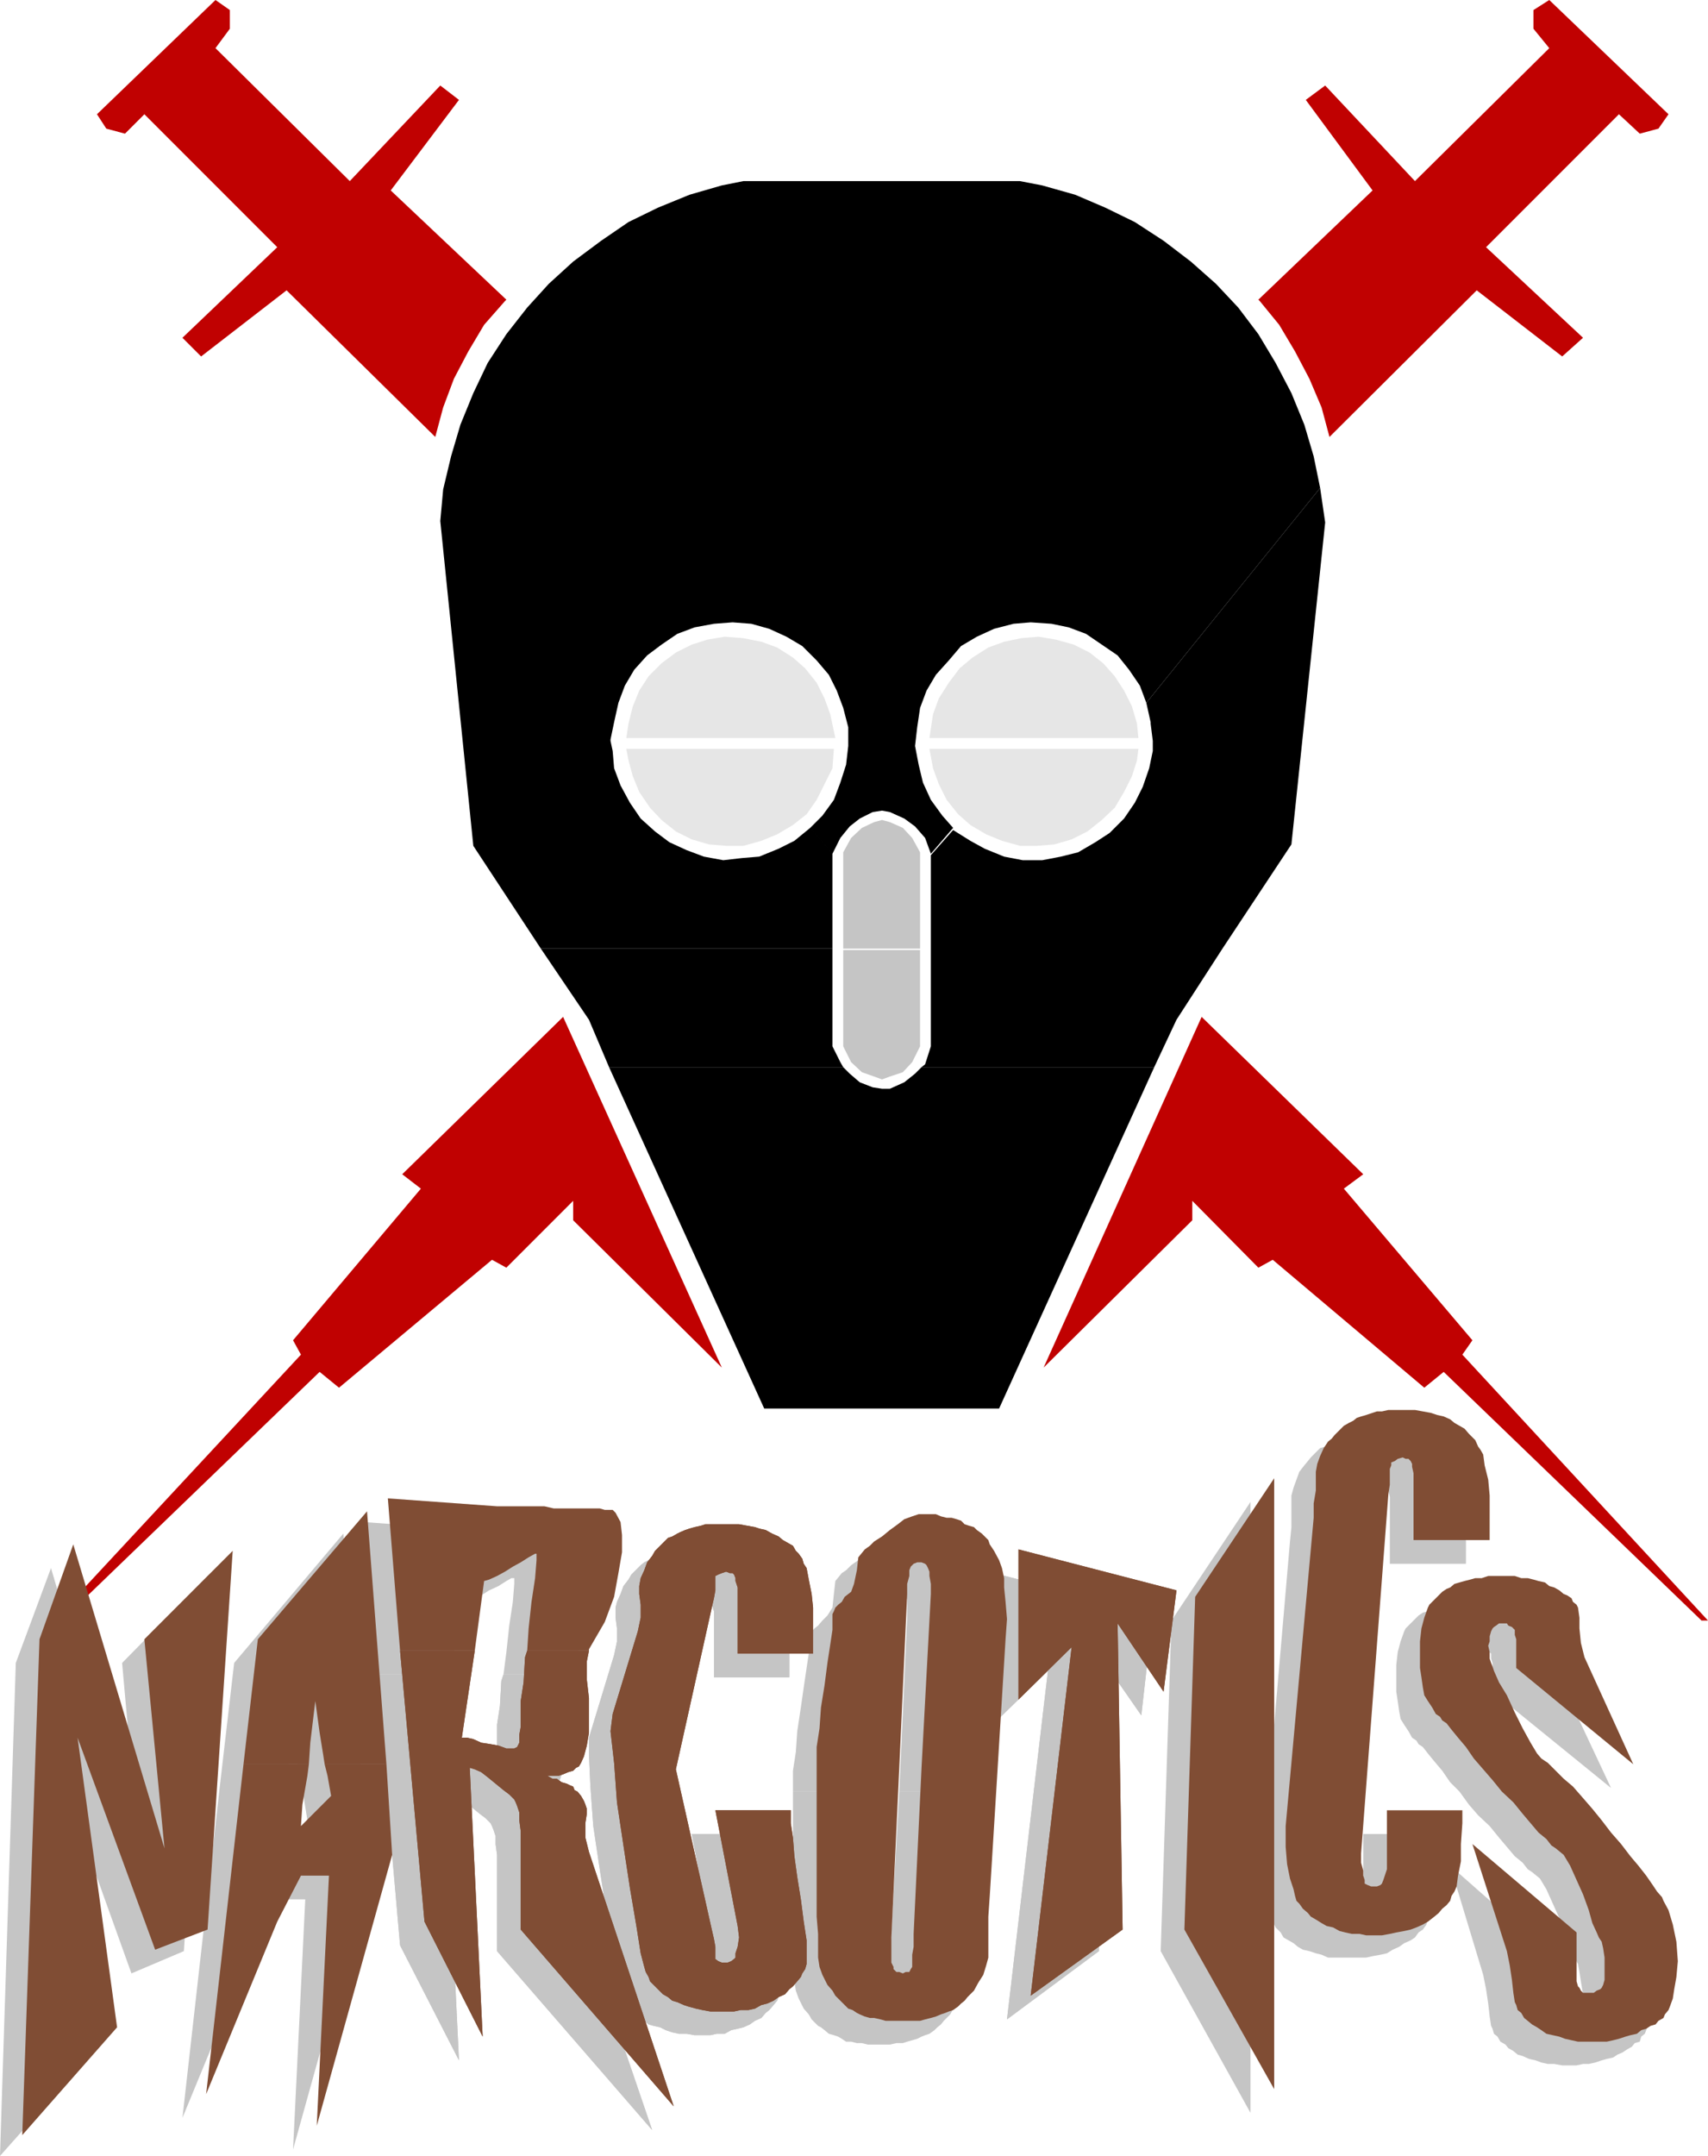
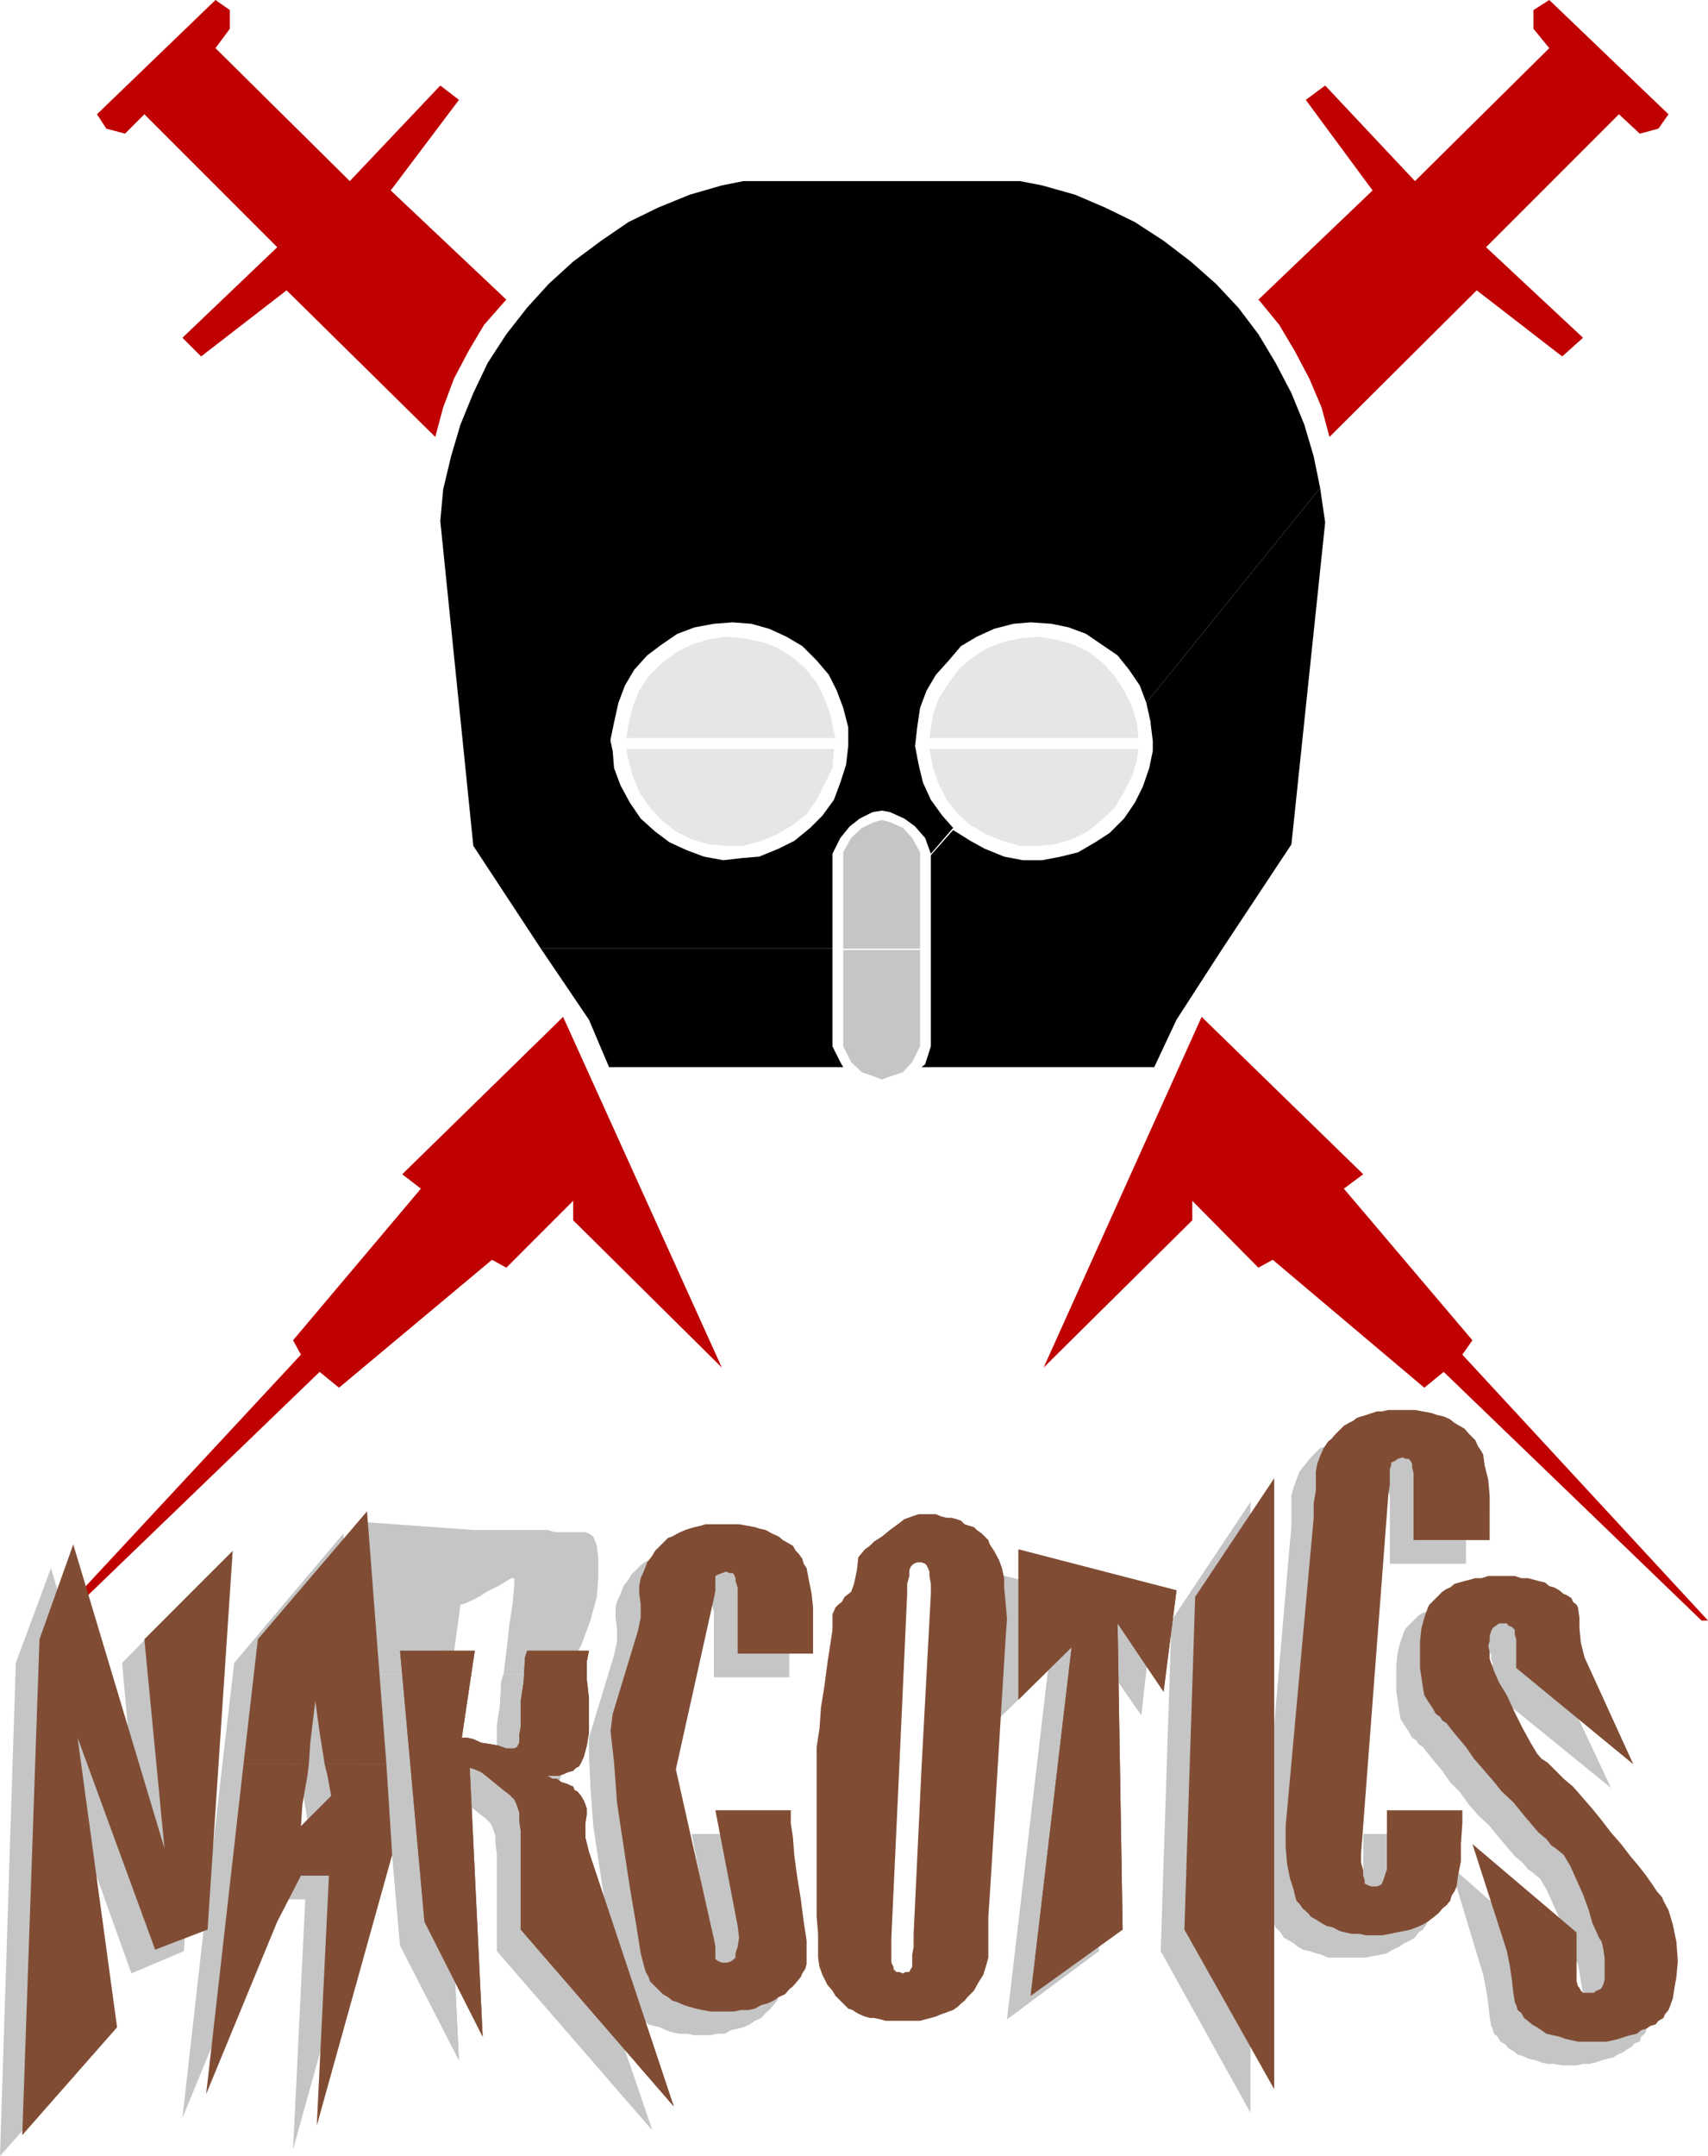
<svg xmlns="http://www.w3.org/2000/svg" width="228.288" height="288" viewBox="0 0 171.216 216">
  <path d="m373.526 492.08-11.88-9.647v-2.88l-.144-.432v-.504l-.144-.144-.144-.144-.36-.144-.144-.216h-.792l-.288.216-.216.144-.144.144-.144.288-.144.504v.504l-.144.432.144.648v.648l.144.504.144.288.144.504.504 1.08.792 1.296.792 1.728.792 1.584.792 1.44.648.936.432.648.648.432.792.648.792.792.936.936 1.008 1.152.936 1.08.936 1.152.936 1.224.936 1.152 1.008 1.08.792 1.08.792 1.008.648.936.432.648.504.648.144.288.504.936.432 1.44.36 1.728.144 1.944-.144 1.584-.216 1.224-.144.936-.288.792-.144.36-.36.288-.144.504-.504.144-.288.36-.504.288-.432.288-.504.216-.432.288-.648.144-.504.144-.648.216-.648.144h-.576l-.648.144h-1.44l-.792-.144h-.648l-.648-.144-.576-.216-.648-.144-.648-.288-.504-.144-.432-.36-.504-.288-.288-.36-.504-.288-.288-.504-.36-.288-.144-.504-.144-.288-.144-.936-.144-1.296-.216-1.44-.288-1.44-3.312-10.944 10.296 9.072v4.896l.144.504.144.144.144.288.216.216h1.08l.288-.216.36-.144.144-.144.144-.288.144-.504v-.504l.216-.432-.216-1.296-.144-.936-.144-.792-.288-.504-.216-.432-.432-.792-.36-1.296-.576-1.584-.648-1.44-.648-1.44-.648-1.08-.792-.648-.432-.288-.504-.648-.792-.648-.792-.936-.792-.936-.936-1.152-1.152-1.08-.936-1.08-.936-1.296-.936-.936-.792-1.152-.792-.936-.648-.792-.504-.648-.432-.288-.216-.36-.432-.288-.36-.648-.432-.648-.36-.576-.144-.792-.144-1.008-.144-.936v-2.664l.144-1.296.288-1.08.36-1.008.144-.288.288-.288.36-.36.288-.288.36-.36.432-.288.504-.144.288-.36.504-.144.648-.144.432-.144.504-.144h.648l.648-.216h2.664l.648.216h.648l.576.144.648.144.504.144.648.144.288.36.504.288.432.144.36.36.432.288.144.36.36.288.144.288.144 1.008v1.08l.144 1.44.36 1.44z" style="fill:#c5c5c5" transform="translate(-212.03 -312.945)" />
  <path d="M358.982 469.617h-7.632v-6.696l-.144-.648v-.288l-.144-.288-.216-.216h-.288l-.288-.144-.504.144-.288.216-.216.144-.144.288-.144.36v2.52l-2.88 36v.936l.216.792v.504l.144.432v.36l.288.144.36.144h.576l.36-.144.288-.144.144-.36v-.432l.216-.648v-5.904h7.56v3.384l-.144 1.728-.144 1.44-.36 1.08-.144.504-.288.432-.144.504-.36.504-.432.288-.36.504-.432.288-.648.288-.504.36-.648.288-.576.36-.648.144-.792.144-.648.144h-3.816l-.648-.288-.576-.144-.648-.216-.648-.144-.504-.288-.432-.36-.504-.288-.504-.288-.288-.504-.504-.504-.144-.288-.288-.504-.144-.648-.36-1.08-.288-1.44-.144-1.728.144-2.088 2.664-30.888.144-1.44v-3.168l.216-.792.288-.792.288-.792.504-.648.36-.432.288-.36.288-.288.36-.36.288-.288.504-.144.432-.36.36-.144.432-.144.504-.144.648-.144.432-.216h.648l.504-.144h2.664l.792.144.792.216.648.144.648.144.648.288.432.36.504.288.432.36.504.288.288.504.36.288.288.504.216.432.288.504.144 1.08.36 1.44.144 1.584v1.728zm-21.6-6.192v61.2l-9-16.2 1.08-33.12zm-9.792 11.232-1.152 10.152-4.752-6.84.504 30.456-9.216 6.84 4.104-34.92-5.4 5.256v-15.048z" style="fill:#c5c5c5" transform="translate(-212.03 -312.945)" />
-   <path d="m327.59 474.657-1.152 10.152-4.752-6.84.504 30.456-9.216 6.84 4.104-34.92-5.4 5.256v-15.048zm-36.072 17.783v-2.087l.288-1.872.144-2.088.36-2.376.288-2.016.288-1.944.216-1.44v-1.08l.144-.504v-.288l.144-.36.288-.288.36-.288.432-.504.504-.504.504-.792.144-1.368.144-1.296.648-.792.432-.288.504-.504.72-.504.792-.648.792-.576.792-.504.648-.504.792-.144h.504l.576.144h.504l.504.216h.576l.504.144.504.144.432.144.36.144.432.36.504.144.288.288.504.36.288.288.36.36.144.432.432.648.504.936.288.792.216 1.008.144.936v1.44l.144 1.728-.144 2.016-.792 12.888h-7.488l.792-17.424v-1.8l-.144-.432-.144-.36v-.288l-.288-.144-.216-.144h-.576l-.36.144-.144.144-.144.144v.36l-.144.576v.792l-.216 1.008-.792 17.424z" style="fill:#c5c5c5" transform="translate(-212.03 -312.945)" />
-   <path d="M291.518 492.44v14.906l.144 1.728v2.376l.144.936.288.792.504 1.008.504.576.288.504.288.288.36.36.288.144.36.288.432.36.504.144.432.144.36.216.432.288h.504l.576.144h.504l.576.144h2.232l.648-.144h.648l.432-.144.504-.144.504-.144.432-.216.36-.144.432-.144.504-.36.288-.288.36-.288.288-.36.288-.288.36-.36.432-.792.504-.792.288-.936.216-.792v-4.104l.144-2.088.792-12.816h-7.488l-.936 16.632v2.088l-.144.792v.432l-.144.216-.144.288h-.36l-.288.144-.36-.144h-.288l-.288-.288v-.216l-.216-.432v-2.737l.792-16.776zm-.36-11.447h-7.56v-6.624l-.216-.648v-.288l-.144-.36-.144-.144h-.36l-.288-.144-.504.144-.288.144-.288.144v1.44l-.216.792-.144.936-3.6 16.2 3.6 16.056.144.792.216.936v1.224l.288.216.288.144h.648l.36-.144.288-.216.144-.288v-.288l.216-.792.144-1.008-.144-.936-2.232-11.592h7.56v1.296l.216 1.296.144 1.872.288 2.232.36 2.232.288 2.232.288 1.872v2.376l-.144.504-.288.432-.144.36-.36.432-.432.504-.36.288-.432.504-.648.288-.504.36-.648.288-.576.144-.648.144-.648.36h-.792l-.648.144h-1.584l-.792-.144h-.792l-.648-.144-.648-.216-.576-.288-.648-.144-.504-.144-.432-.36-.504-.288-.504-.504-.288-.288-.504-.504-.144-.432-.288-.504-.144-.504-.36-1.368-.432-2.736-.648-3.816-.648-4.248-.648-4.32-.288-3.96-.144-3.168v-1.728l2.52-8.28.288-1.368v-1.296l-.144-1.08v-1.008l.144-.576.36-.792.288-.792.504-.648.288-.504.288-.288.36-.36.288-.288.36-.288.432-.216.504-.288.288-.144.504-.216.432-.144.648-.144.504-.144.432-.144h3.384l.792.144.792.144.648.144.576.144.648.36.504.288.432.36.504.288.504.36.288.432.288.36.36.432.144.504.288.432.216 1.152.288 1.224.144 1.584v1.944z" style="fill:#c5c5c5" transform="translate(-212.03 -312.945)" />
  <path d="M291.158 480.993h-7.56v-6.624l-.216-.648v-.288l-.144-.36-.144-.144h-.36l-.288-.144-.504.144-.288.144-.288.144v1.44l-.216.792-.144.936-3.6 16.2 3.6 16.056.144.792.216.936v1.224l.288.216.288.144h.648l.36-.144.288-.216.144-.288v-.288l.216-.792.144-1.008-.144-.936-2.232-11.592h7.56v1.296l.216 1.296.144 1.872.288 2.232.36 2.232.288 2.232.288 1.872v2.376l-.144.504-.288.432-.144.36-.36.432-.432.504-.36.288-.432.504-.648.288-.504.36-.648.288-.576.144-.648.144-.648.36h-.792l-.648.144h-1.584l-.792-.144h-.792l-.648-.144-.648-.216-.576-.288-.648-.144-.504-.144-.432-.36-.504-.288-.504-.504-.288-.288-.504-.504-.144-.432-.288-.504-.144-.504-.36-1.368-.432-2.736-.648-3.816-.648-4.248-.648-4.32-.288-3.96-.144-3.168v-1.728l2.52-8.28.288-1.368v-1.296l-.144-1.08v-1.008l.144-.576.36-.792.288-.792.504-.648.288-.504.288-.288.36-.36.288-.288.36-.288.432-.216.504-.288.288-.144.504-.216.432-.144.648-.144.504-.144.432-.144h3.384l.792.144.792.144.648.144.576.144.648.36.504.288.432.36.504.288.504.36.288.432.288.36.36.432.144.504.288.432.216 1.152.288 1.224.144 1.584v1.944zm-41.4-.288-1.224-15.264 10.944.792h7.416l.792.216h3.024l.36.144.432.288.36.936.144 1.296v1.728l-.144 2.088-.648 2.376-.936 2.52-1.584 2.736v.144h-6.192l.288-2.232.288-2.664.36-2.376.144-1.8v-.576h-.288l-.504.288-.792.504-.936.432-.792.504-.792.432-.792.36-.504.144-.936 6.984z" style="fill:#c5c5c5" transform="translate(-212.03 -312.945)" />
  <path d="m249.758 480.705 2.376 27.144 5.904 11.52-1.296-27.072.504.144.648.288.648.648.792.648.792.648.576.432.504.504.144.288.144.36.216.648v.792l.144 1.08v9.648l15.552 17.928-8.712-25.488-.36-1.584v-1.296l.144-.936v-.504l-.144-.432-.144-.36-.36-.432-.288-.504-.288-.144-.216-.36-.288-.144-.288-.144-.504-.288-.288-.216-.648-.144-.504-.144h.648l.504-.144h.432l.504-.36.432-.144.36-.144.288-.36.144-.144.36-.792.288-.936.216-1.296v-3.456l-.216-2.088v-1.584l.216-1.08h-6.192l-.216.648-.144 2.52-.288 1.872v2.592l-.144.792v.792l-.216.432-.288.144h-.792l-.792-.288-.792-.144-.936-.144-.648-.36-.792-.144h-.504l1.296-8.712z" style="fill:#c5c5c5" transform="translate(-212.03 -312.945)" />
  <path d="m249.758 480.705 2.376 27.144 5.904 11.52-1.296-27.072.504.144.648.288.648.648.792.648.792.648.576.432.504.504.144.288.144.36.216.648v.792l.144 1.08v9.648l15.552 17.928-8.712-25.488-.36-1.584v-1.296l.144-.936v-.504l-.144-.432-.144-.36-.36-.432-.288-.504-.288-.144-.216-.36-.288-.144-.288-.144-.504-.288-.288-.216-.648-.144-.504-.144h.648l.504-.144h.432l.504-.36.432-.144.36-.144.288-.36.144-.144.36-.792.288-.936.216-1.296v-3.456l-.216-2.088v-1.584l.216-1.08h-6.192l-.216.648-.144 2.52-.288 1.872v2.592l-.144.792v.792l-.216.432-.288.144h-.792l-.792-.288-.792-.144-.936-.144-.648-.36-.792-.144h-.504l1.296-8.712zm-15.696 11.232 1.44-12.384 10.944-12.96 1.944 25.344h-6.192v-.792l-.504-2.232-.288-3.168-.504 4.176-.288 2.016zm0 0-3.744 33.192 7.128-17.28 2.52-4.608h2.664l-1.224 25.056 7.56-27.144-.576-9.216h-6.192l.288 1.152.36 2.232-3.024 2.952.288-2.16.36-2.88.144-1.296zm-1.08-21.24-2.52 37.728-5.256 2.232-7.632-21.24 3.816 29.016-9.36 10.512 1.584-49.392 3.528-9.504 9 30.456-1.872-20.952zm63.576-62.568v9.648l.792 1.584 1.08 1.008 1.224.432.792.288.792-.288 1.296-.432.936-1.008.792-1.584v-9.648zm3.096-12.816-1.224.576-1.08 1.008-.792 1.44v9.648h7.704v-9.648l-.792-1.44-.936-1.008-1.296-.576-.792-.216z" style="fill:#c5c5c5" transform="translate(-212.03 -312.945)" />
  <path d="m274.814 387.969.216 1.152.432 1.584.648 1.584 1.08 1.584 1.152 1.224 1.44 1.152 1.584.792 1.728.504 1.728.144h1.728l1.8-.504 1.584-.648 1.584-.936 1.368-1.08 1.008-1.44.792-1.584.792-1.584.144-1.944zm20.952-1.08-.504-2.376-.576-1.584-.792-1.584-1.152-1.44-1.224-1.08-1.584-1.008-1.584-.576-1.8-.36-1.872-.144-1.728.288-1.584.504-1.584.792-1.44 1.08-1.296 1.296-.936 1.44-.648 1.584-.432 1.728-.216 1.44zm30.384 1.08-.144 1.152-.504 1.584-.792 1.584-.936 1.584-1.296 1.224-1.44 1.152-1.584.792-1.728.504-1.728.144h-1.728l-1.8-.504-1.584-.648-1.584-.936-1.224-1.08-1.152-1.44-.792-1.584-.576-1.584-.36-1.944zm-20.952-1.08.36-2.376.576-1.584 1.008-1.584 1.08-1.44 1.296-1.08 1.584-1.008 1.584-.576 1.728-.36 1.728-.144 1.728.288 1.8.504 1.584.792 1.368 1.08 1.152 1.296.936 1.44.792 1.584.504 1.728.144 1.44z" style="fill:#e6e6e6" transform="translate(-212.03 -312.945)" />
  <path d="m240.758 342.033-8.568 6.624-1.872-1.872 9.504-9.072-13.32-13.32-1.944 1.944-1.872-.504-.936-1.44 11.88-11.448 1.44 1.008v1.872l-1.44 1.944 13.464 13.32 9.072-9.576 1.872 1.44-6.84 9.072 11.592 10.944-.144.144-2.088 2.376-1.584 2.664-1.44 2.736-1.08 2.88-.792 2.952zm27.72 72.792-16.128 15.768 1.872 1.44-12.816 15.192.792 1.44-24.768 26.64h.792l25.848-24.912 1.944 1.584 15.336-12.816 1.44.792 6.696-6.696v1.944l14.904 14.76zm91.584-72.792 8.568 6.624 2.088-1.872-9.72-9.072 13.32-13.32 2.088 1.944 1.872-.504 1.008-1.44-11.952-11.448-1.584 1.008v1.872l1.584 1.944-13.464 13.32-9-9.576-1.944 1.44 6.696 9.072-11.448 10.944.144.144 1.944 2.376 1.584 2.664 1.44 2.736 1.224 2.88.792 2.952zm-27.576 72.792 16.2 15.768-1.944 1.44 12.888 15.192-1.008 1.44 24.624 26.64h-.648l-25.848-24.912-1.944 1.584-15.192-12.816-1.44.792-6.624-6.696v1.944l-14.904 14.76z" style="fill:#c00101" transform="translate(-212.03 -312.945)" />
  <path d="m266.246 407.985-6.768-10.296-3.312-32.544.288-3.168.792-3.312.936-3.168 1.296-3.168 1.44-3.024 1.872-2.88 2.088-2.664 2.16-2.376 2.448-2.232 2.808-2.088 2.736-1.872 2.952-1.44 3.168-1.296 3.24-.936 2.16-.432h27.72l2.232.432 3.312.936 3.024 1.296 2.952 1.44 2.88 1.872 2.736 2.088 2.52 2.232 2.232 2.376 2.016 2.664 1.728 2.88 1.584 3.024 1.296 3.168.936 3.168.648 3.168-17.424 21.528-.648-1.728-1.08-1.584-1.152-1.44-1.584-1.08-1.584-1.08-1.728-.648-1.728-.36-2.088-.144-1.728.144-1.944.504-1.728.792-1.584.936-1.224 1.44-1.296 1.44-.936 1.584-.648 1.728-.288 1.944-.216 1.872.36 1.872.432 1.8.792 1.728 1.152 1.584 1.08 1.224-2.232 2.592-.576-1.584-1.008-1.152-1.08-.792-1.44-.648-.792-.144-.936.144-1.296.648-1.008.792-.936 1.152-.792 1.584-2.232-2.592 1.224-1.224 1.152-1.584.648-1.728.576-1.8.216-1.872v-1.872l-.504-1.944-.648-1.728-.792-1.584-1.224-1.44-1.44-1.44-1.584-.936-1.728-.792-1.8-.504-1.872-.144-1.872.144-1.944.36-1.728.648-1.584 1.08-1.44 1.08-1.296 1.44-.936 1.584-.648 1.728-.432 1.944-.36 1.728v.144l.216 1.008.144 1.728.648 1.728.936 1.728 1.08 1.584 1.44 1.296 1.44 1.08 1.728.792 1.728.648 1.944.36 1.872-.216 1.728-.144 1.944-.792 1.584-.792 1.584-1.296 2.232 2.592v9.504z" style="fill:#000" transform="translate(-212.03 -312.945)" />
  <path d="M305.342 407.985v-9.36l2.232-2.52 1.728 1.08 1.44.792 1.944.792 1.872.36h1.944l1.872-.36 1.728-.432 1.728-1.008 1.44-.936 1.44-1.44 1.08-1.584.792-1.584.648-1.872.36-1.728v-1.008l-.216-1.728v-.144l-.432-1.944 17.424-21.528.504 3.456-3.384 32.256-6.912 10.44zm-32.256 11.88-2.016-4.752-4.824-7.128h29.232v9.792l.792 1.584.288.504zm31.32 0 .36-.288.576-1.8v-9.792h29.232l-4.608 7.128-2.232 4.752z" style="fill:#000" transform="translate(-212.03 -312.945)" />
-   <path d="m273.086 419.865 15.552 34.2h11.808v-32.04l-.936-.144-1.296-.504-1.008-.864-.648-.648zm31.32 0-.648.648-1.08.864-1.44.648h-.792v32.04h11.736l15.552-34.2z" style="fill:#000" transform="translate(-212.03 -312.945)" />
  <path d="m375.758 489.705-11.736-9.648v-2.88l-.144-.432v-.504l-.144-.144-.144-.144-.36-.144-.144-.216h-.792l-.288.216-.216.144-.144.144-.144.288-.144.504v.504l-.144.432.144.648v.648l.144.432.144.36.144.432.504 1.152.792 1.296.792 1.728.792 1.584.792 1.44.648 1.08.432.504.648.432.792.792.792.792.936.792 1.008 1.152.936 1.08.936 1.152.936 1.224 1.008 1.152.936 1.224.792.936.792 1.008.648.936.432.648.504.576.144.36.504.936.432 1.44.36 1.728.144 1.944-.144 1.584-.216 1.224-.144.936-.288.792-.144.36-.36.432-.144.36-.504.288-.288.36-.504.144-.432.288-.504.144-.432.36-.648.144-.504.144-.648.216-.576.144-.648.144h-2.88l-.648-.144-.648-.144-.576-.216-.648-.144-.648-.144-.504-.36-.432-.288-.504-.288-.432-.36-.36-.288-.288-.504-.36-.288-.144-.504-.144-.288-.144-.936-.144-1.296-.216-1.44-.288-1.44-3.456-10.728 10.44 8.856v4.896l.144.504.144.144.144.288.216.216h1.08l.288-.216.36-.144.144-.144.144-.288.144-.504v-2.232l-.144-.936-.144-.648-.288-.432-.216-.504-.432-.936-.36-1.296-.576-1.584-.648-1.44-.648-1.44-.648-1.08-.792-.648-.432-.288-.504-.648-.792-.648-.792-.936-.792-.936-.936-1.152-1.152-1.08-.936-1.152-.936-1.08-.936-1.08-.792-1.152-.792-.936-.648-.792-.504-.648-.432-.288-.216-.36-.432-.288-.36-.648-.432-.648-.36-.576-.144-.792-.144-1.008-.144-.936v-2.664l.144-1.296.288-1.08.36-1.008.144-.288.288-.288.36-.36.288-.288.36-.36.432-.288.36-.144.432-.36.504-.144.504-.144.576-.144.504-.144h.648l.648-.216h2.664l.648.216h.648l.576.144.504.144.648.144.432.36.504.144.504.288.432.36.36.144.432.288.144.36.36.288.144.288.144 1.008v1.08l.144 1.44.36 1.44z" style="fill:#804d34" transform="translate(-212.03 -312.945)" />
  <path d="M361.358 467.24h-7.632v-6.694l-.144-.648v-.288l-.144-.288-.216-.216h-.288l-.288-.144-.504.144-.288.216-.36.144v.288l-.144.36v1.584l-.144.936-2.736 36v.936l.216.792v.504l.144.432v.36l.288.144.36.144h.576l.36-.144.144-.144.144-.36.144-.432.216-.648v-5.904h7.56v1.296l-.144 2.088v1.728l-.288 1.44-.144 1.08-.216.504-.288.432-.144.504-.36.432-.432.36-.36.432-.432.36-.648.504-.504.288-.648.288-.576.216-.648.144-.792.144-.648.144-.792.144h-1.584l-.648-.144h-.792l-.648-.144-.576-.144-.648-.36-.648-.144-.504-.288-.576-.36-.504-.288-.288-.36-.504-.432-.36-.504-.288-.288-.144-.504-.144-.648-.36-1.08-.288-1.44-.144-1.728v-2.088l2.808-30.888v-1.44l.216-1.296V460.4l.144-.792.288-.792.36-.792.432-.648.36-.288.288-.36.288-.288.36-.36.288-.288.504-.288.432-.216.36-.288.432-.144.504-.144.648-.216.432-.144h.504l.648-.144h2.664l.792.144.792.144.648.216.648.144.648.288.432.36.504.288.504.288.432.504.36.36.288.288.288.648.216.288.288.504.144 1.08.36 1.44.144 1.584v1.728zm-21.6-6.191v61.2l-9-15.984 1.08-33.336zm-9.792 11.231-1.296 10.153-4.608-6.84.504 30.672-9.216 6.624 4.104-34.92-5.328 5.256v-15.048z" style="fill:#804d34" transform="translate(-212.03 -312.945)" />
  <path d="m329.966 472.28-1.296 10.153-4.608-6.84.504 30.672-9.216 6.624 4.104-34.92-5.328 5.256v-15.048zm-36.072 17.785v-2.088l.288-1.872.144-2.088.36-2.232.288-2.232.288-1.872.216-1.44v-1.584l.144-.288.144-.36.288-.288.36-.288.288-.504.648-.504.288-.792.288-1.368.144-1.296.648-.792.504-.36.432-.432.792-.504.792-.648.792-.576.648-.504.792-.288.648-.216h1.728l.504.216.576.144h.504l.504.144.432.144.36.36.432.144.504.144.288.288.504.36.288.288.36.36.144.432.432.648.504.936.288.792.216 1.008v.936l.144 1.44.144 1.728-.144 2.016-.792 12.888h-7.632l.936-17.424v-1.008l-.144-.792v-.432l-.144-.36-.144-.288-.144-.144-.36-.144h-.432l-.36.144-.144.144-.144.144-.144.36v.576l-.216.792v1.008l-.792 17.424zm0 0v14.904l.144 1.728v2.376l.144.936.288.792.504 1.008.504.576.288.504.288.288.36.36.288.288.36.36.432.144.432.288.288.144.504.216.504.144h.432l.648.144.504.144h3.456l.504-.144.576-.144.504-.144.504-.216.432-.144.36-.144.432-.144.504-.36.288-.288.36-.288.288-.36.288-.288.36-.36.432-.792.504-.792.288-.936.216-.792v-4.104l.144-2.088.792-12.816h-7.632l-.792 16.632v1.296l-.144.792v1.224l-.144.216-.144.288h-.36l-.288.144-.36-.144h-.288l-.288-.288v-.216l-.216-.432v-2.52l.792-16.992zm-.36-11.448h-7.56v-6.624l-.216-.648v-.288l-.144-.36-.144-.144h-.288l-.36-.144-.432.144-.36.144-.288.144v1.44l-.144.792-.216.936-3.6 16.2 3.6 16.056.216.936.144.792v1.224l.288.216.36.144h.576l.36-.144.288-.216.144-.144v-.432l.216-.648.144-.936-.144-1.152-2.232-11.592h7.56v1.296l.216 1.44.144 1.872.288 2.088.36 2.232.288 2.232.288 1.872v2.376l-.144.504-.288.432-.144.36-.36.432-.432.504-.36.288-.432.504-.648.288-.504.36-.648.288-.576.144-.648.36-.648.144h-.792l-.648.144h-2.376l-.792-.144-.648-.144-.792-.216-.432-.144-.648-.288-.504-.144-.432-.36-.504-.288-.504-.504-.288-.288-.504-.504-.144-.432-.288-.504-.144-.504-.36-1.368-.432-2.736-.648-3.816-.648-4.248-.648-4.32-.288-3.96-.36-3.168.216-1.728 2.52-8.28.288-1.368v-1.296l-.144-1.08v-.792l.144-.792.36-.792.288-.792.504-.648.288-.504.288-.288.36-.36.288-.288.36-.36.432-.144.504-.288.288-.144.504-.216.432-.144.504-.144.648-.144.432-.144h3.384l.792.144.792.144.432.144.648.144.648.36.648.288.432.36.504.288.504.288.288.504.288.288.36.504.144.504.288.432.216 1.152.288 1.44.144 1.368v1.944z" style="fill:#804d34" transform="translate(-212.03 -312.945)" />
-   <path d="M293.534 478.617h-7.56v-6.624l-.216-.648v-.288l-.144-.36-.144-.144h-.288l-.36-.144-.432.144-.36.144-.288.144v1.44l-.144.792-.216.936-3.6 16.2 3.6 16.056.216.936.144.792v1.224l.288.216.36.144h.576l.36-.144.288-.216.144-.144v-.432l.216-.648.144-.936-.144-1.152-2.232-11.592h7.56v1.296l.216 1.44.144 1.872.288 2.088.36 2.232.288 2.232.288 1.872v2.376l-.144.504-.288.432-.144.36-.36.432-.432.504-.36.288-.432.504-.648.288-.504.36-.648.288-.576.144-.648.36-.648.144h-.792l-.648.144h-2.376l-.792-.144-.648-.144-.792-.216-.432-.144-.648-.288-.504-.144-.432-.36-.504-.288-.504-.504-.288-.288-.504-.504-.144-.432-.288-.504-.144-.504-.36-1.368-.432-2.736-.648-3.816-.648-4.248-.648-4.32-.288-3.96-.36-3.168.216-1.728 2.52-8.28.288-1.368v-1.296l-.144-1.08v-.792l.144-.792.36-.792.288-.792.504-.648.288-.504.288-.288.36-.36.288-.288.36-.36.432-.144.504-.288.288-.144.504-.216.432-.144.504-.144.648-.144.432-.144h3.384l.792.144.792.144.432.144.648.144.648.36.648.288.432.36.504.288.504.288.288.504.288.288.36.504.144.504.288.432.216 1.152.288 1.44.144 1.368v1.944zm-41.4-.288-1.224-15.264 10.944.792h4.752l.936.216h4.608l.504.144h.792l.288.288.504.936.144 1.296v1.728l-.36 2.088-.432 2.376-.936 2.52-1.584 2.736v.144h-6.192l.144-2.232.288-2.664.36-2.376.144-1.8v-.648h-.144l-.648.36-.792.504-.792.432-.792.504-.792.432-.792.36-.504.144-.936 6.984z" style="fill:#804d34" transform="translate(-212.03 -312.945)" />
  <path d="m252.134 478.329 2.448 27.144 5.832 11.52-1.296-26.928.504.144.648.288.648.504.792.648.792.648.576.432.504.504.144.288.144.36.216.648v.792l.144 1.08v9.864l15.336 17.712-8.496-25.488-.36-1.44v-1.44l.144-.936v-.504l-.144-.432-.144-.36-.288-.504-.36-.432-.288-.144-.144-.36-.36-.144-.288-.144-.504-.144-.504-.36h-.432l-.504-.288h1.152l.432-.144.504-.216.504-.144.288-.288.288-.144.216-.36.288-.648.288-1.08.216-1.296v-3.457l-.216-1.872v-1.8l.216-1.08h-6.192l-.216.648-.144 2.52-.288 1.872v2.592l-.144.792v.792l-.216.432-.288.144h-.792l-.792-.288-.792-.144-.936-.144-.792-.36-.648-.144h-.504l1.296-8.712z" style="fill:#804d34" transform="translate(-212.03 -312.945)" />
  <path d="m252.134 478.329 2.448 27.144 5.832 11.52-1.296-26.928.504.144.648.288.648.504.792.648.792.648.576.432.504.504.144.288.144.36.216.648v.792l.144 1.08v9.864l15.336 17.712-8.496-25.488-.36-1.44v-1.44l.144-.936v-.504l-.144-.432-.144-.36-.288-.504-.36-.432-.288-.144-.144-.36-.36-.144-.288-.144-.504-.144-.504-.36h-.432l-.504-.288h1.152l.432-.144.504-.216.504-.144.288-.288.288-.144.216-.36.288-.648.288-1.08.216-1.296v-3.457l-.216-1.872v-1.8l.216-1.08h-6.192l-.216.648-.144 2.52-.288 1.872v2.592l-.144.792v.792l-.216.432-.288.144h-.792l-.792-.288-.792-.144-.936-.144-.792-.36-.648-.144h-.504l1.296-8.712zm-15.696 11.376 1.44-12.528 10.944-12.816 1.944 25.344h-6.192l-.144-.936-.36-2.232-.432-3.168-.504 4.176-.144 2.16z" style="fill:#804d34" transform="translate(-212.03 -312.945)" />
  <path d="m236.438 489.705-3.744 33.048 7.128-17.28 2.376-4.608h2.808l-1.224 25.056 7.56-27.144-.576-9.072h-6.192l.288 1.152.36 2.016-3.024 3.024.144-2.16.504-2.88.144-1.152zm-1.08-21.385-2.52 37.945-5.256 2.016-7.776-21.24 3.96 29.016-9.504 10.8 1.728-49.68 3.384-9.504 9.144 30.456-2.016-20.952z" style="fill:#804d34" transform="translate(-212.03 -312.945)" />
</svg>